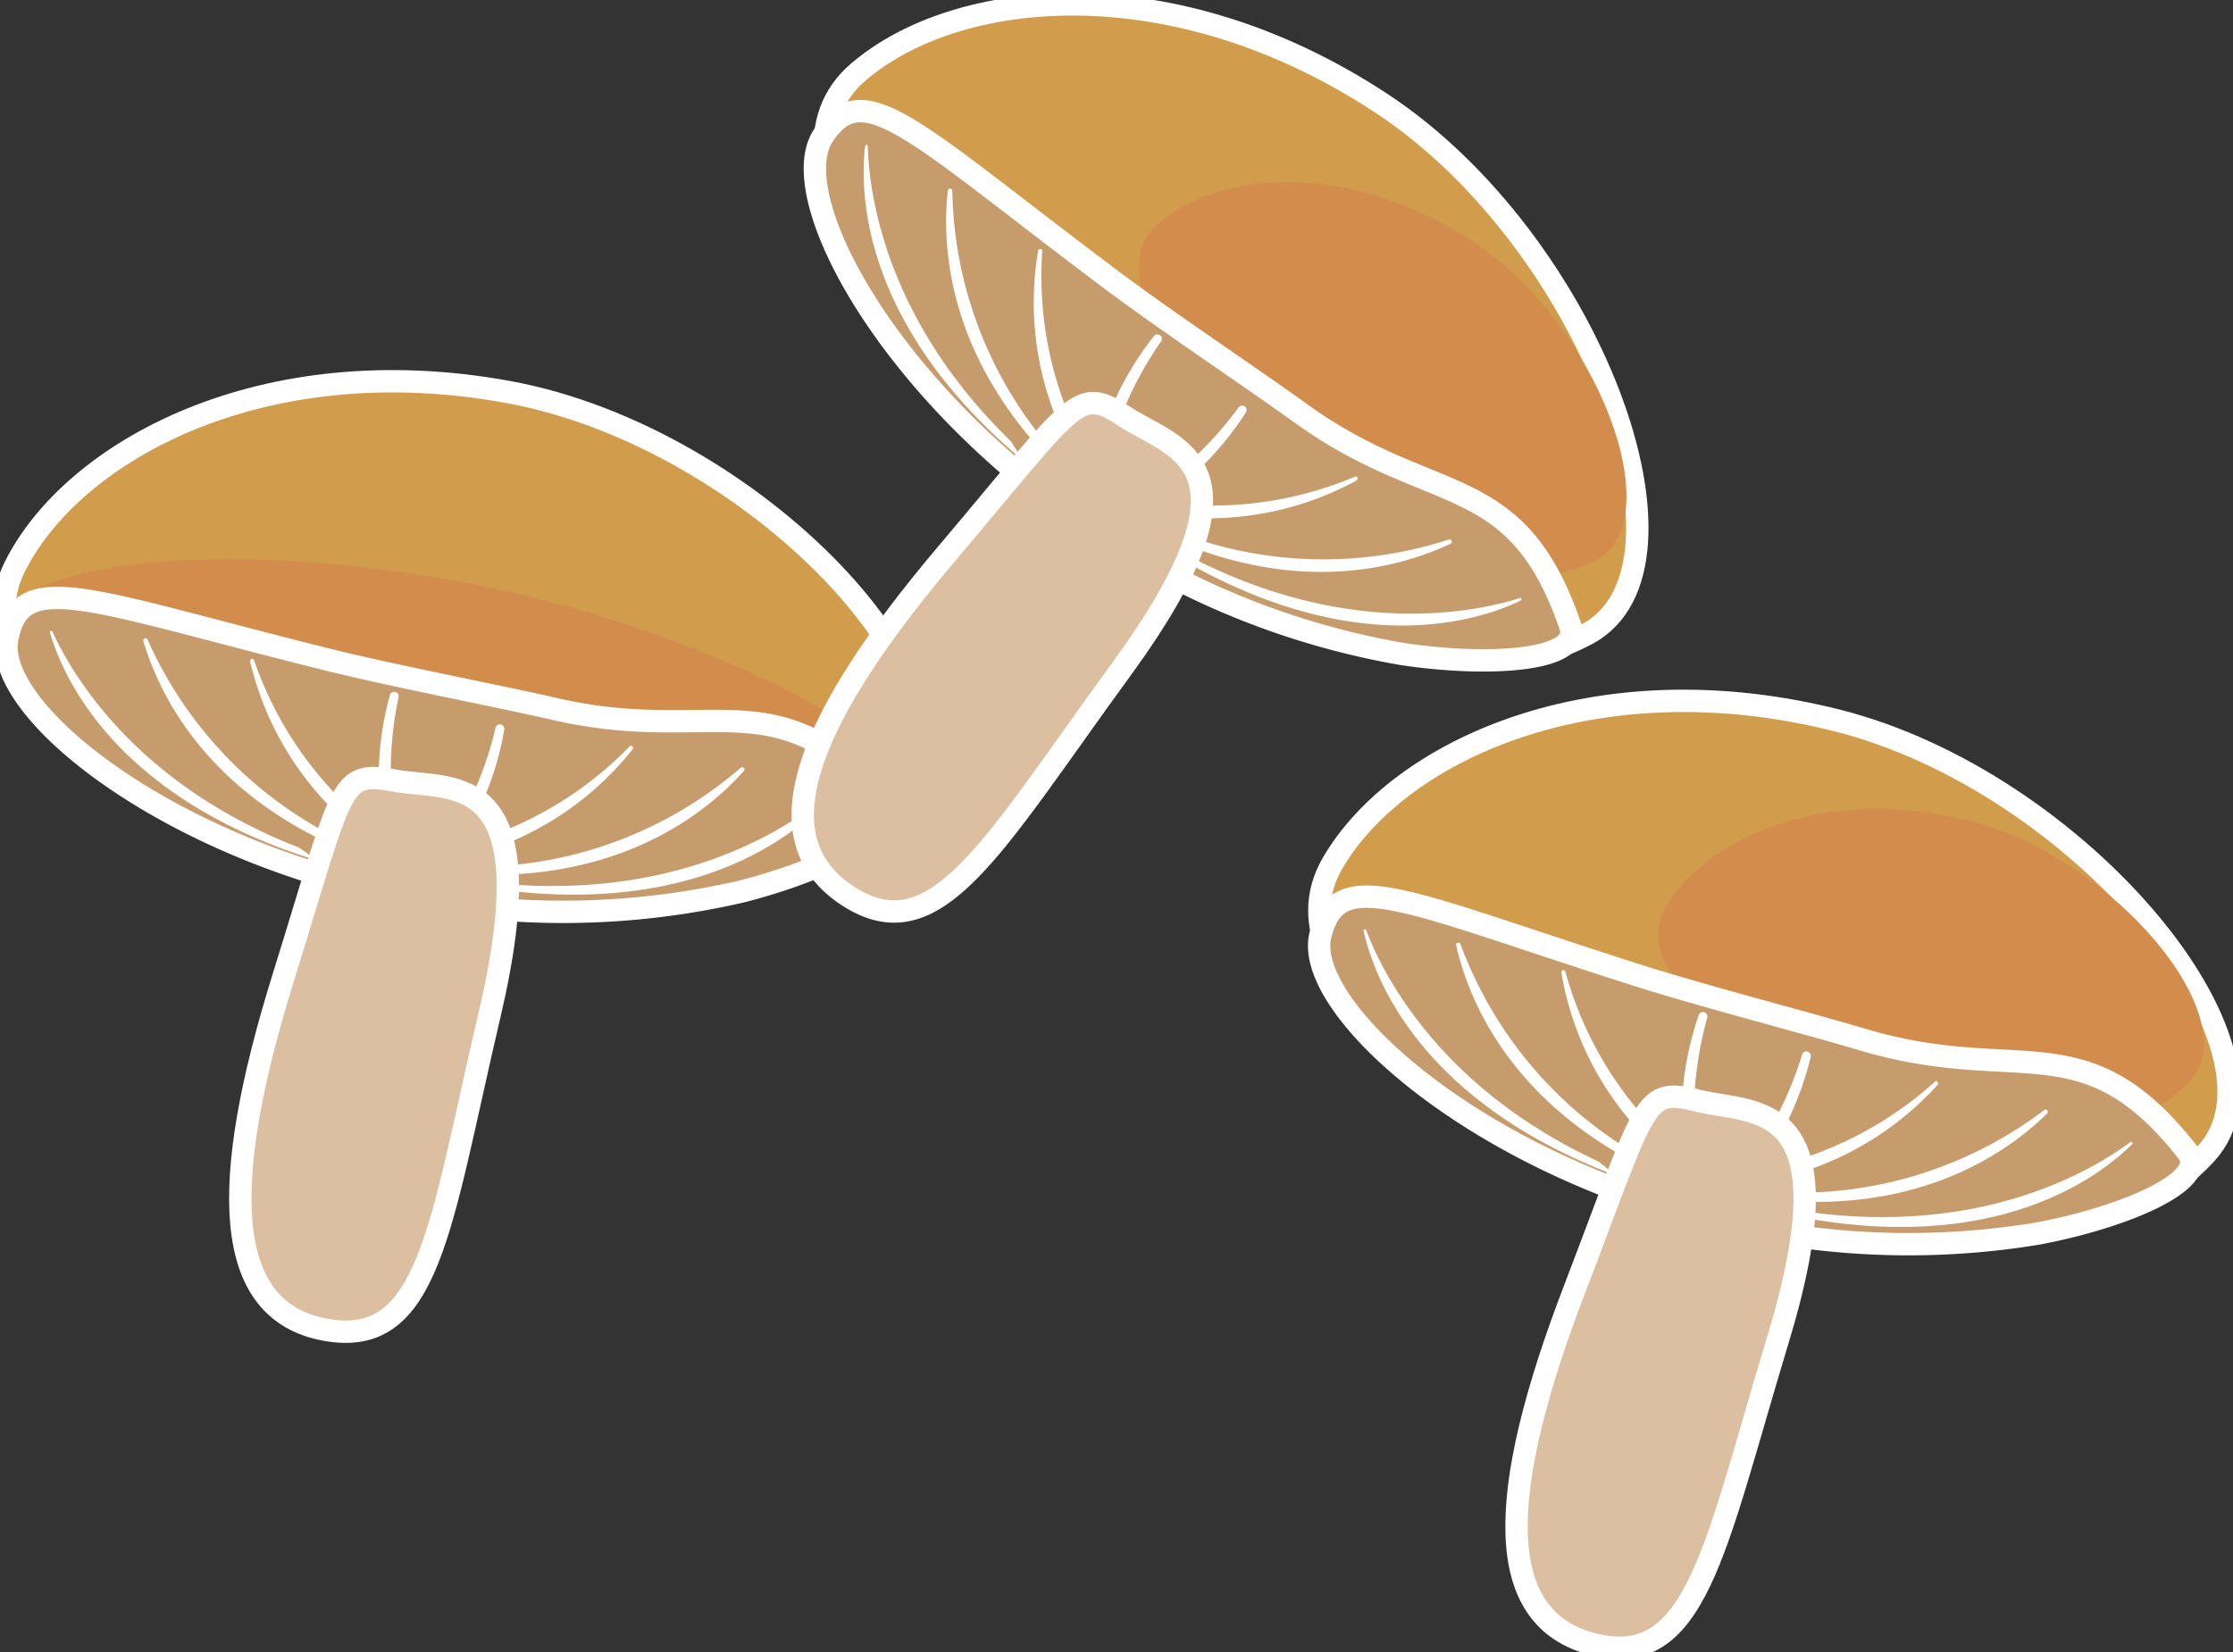
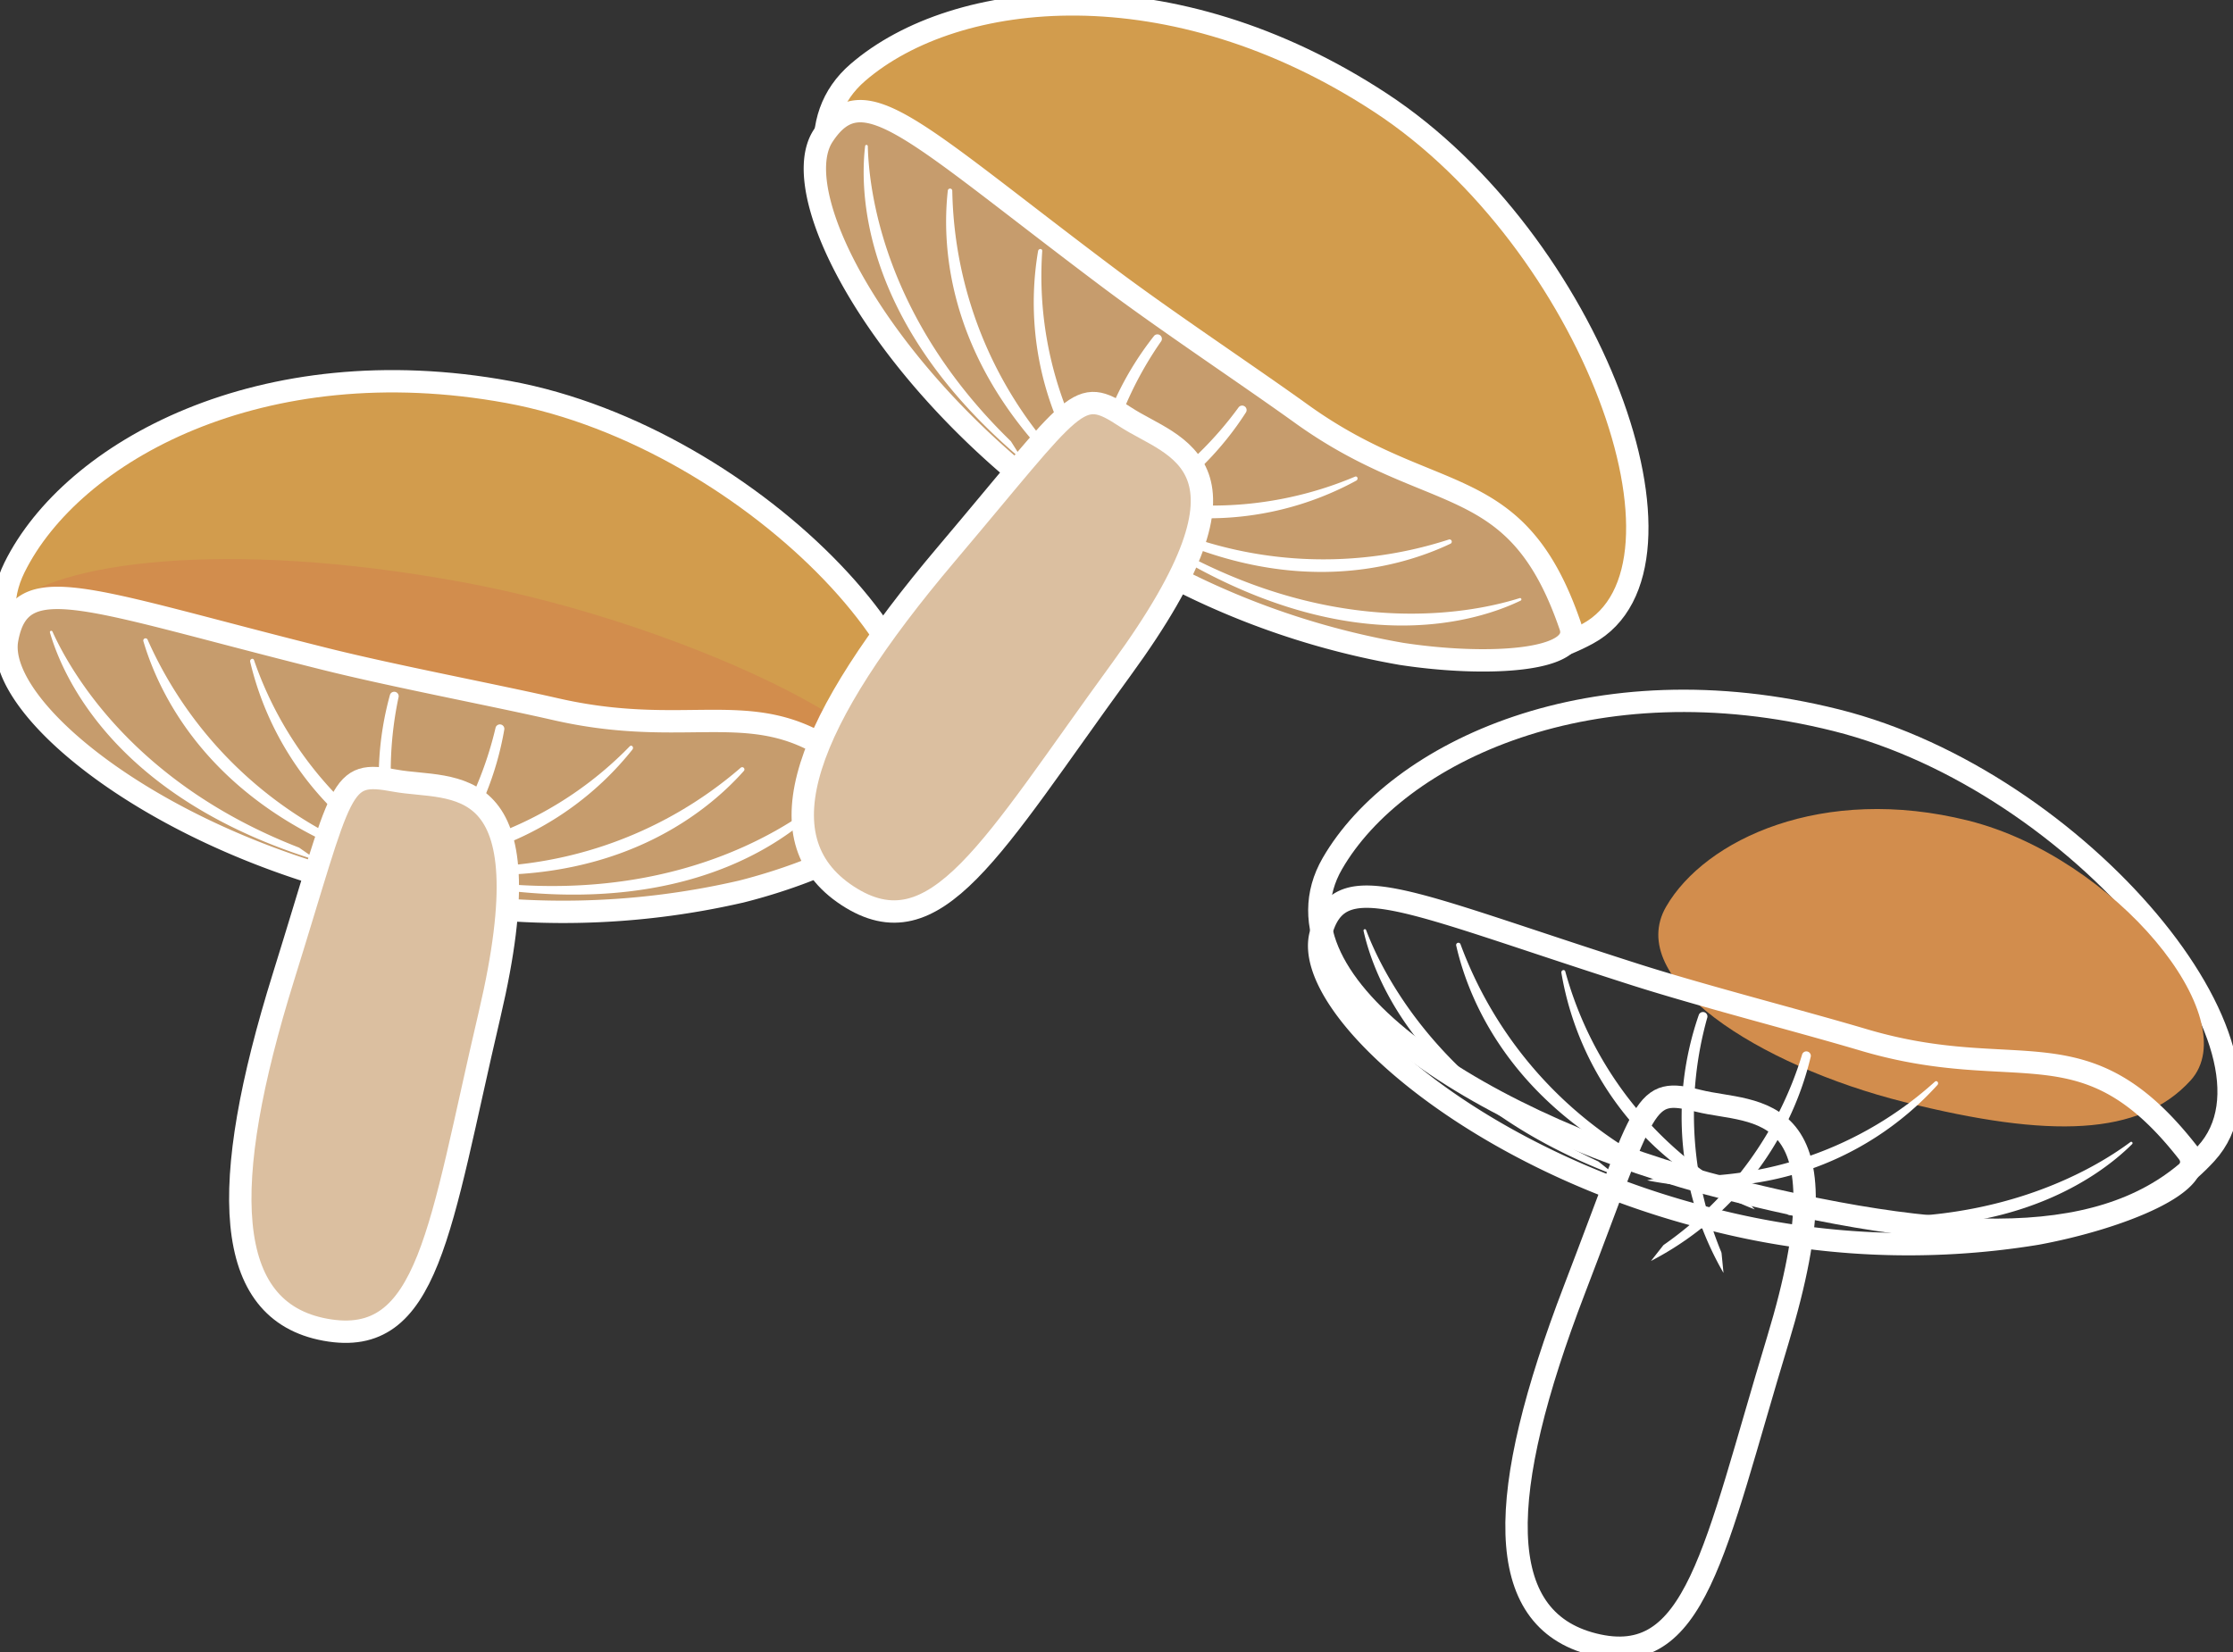
<svg xmlns="http://www.w3.org/2000/svg" id="グループ_151" data-name="グループ 151" width="99.85" height="73.894" viewBox="0 0 99.85 73.894">
  <rect x="0" y="0" width="99.85" height="73.894" fill="#333333" stroke="none" />
  <defs>
    <clipPath id="clip-path">
      <rect id="長方形_172" data-name="長方形 172" width="99.85" height="73.894" fill="none" />
    </clipPath>
  </defs>
  <g id="グループ_147" data-name="グループ 147" clip-path="url(#clip-path)">
    <path id="パス_2091" data-name="パス 2091" d="M40.779,62.413c-3.5,4.358-10.145,4.986-21.174,2.964S-1.823,57.587.955,51.978C3.524,46.79,12,42.114,23.034,44.136S44.712,57.515,40.779,62.413" transform="translate(-0.305 -26.602)" fill="#d29c4d" />
    <path id="パス_2092" data-name="パス 2092" d="M40.779,62.413c-3.5,4.358-10.145,4.986-21.174,2.964S-1.823,57.587.955,51.978C3.524,46.79,12,42.114,23.034,44.136S44.712,57.515,40.779,62.413Z" transform="translate(-0.305 -26.602)" fill="none" stroke="#fff" stroke-miterlimit="10" stroke-width="1" />
    <path id="パス_2093" data-name="パス 2093" d="M39.65,74.473c-2.877,1.475-9.109,1.072-19.759-.88S-1.187,68.182.882,66.111C2.8,64.195,10.36,63.086,21.01,65.038s21.874,7.777,18.64,9.435" transform="translate(-0.377 -39.009)" fill="#d28d4d" />
    <path id="パス_2094" data-name="パス 2094" d="M25.325,73.443c7.083,1.611,9.783-1.509,14.769,4.076,1.111,1.243-2.763,3.134-6.491,4.075a35.421,35.421,0,0,1-14.628.277C8.119,79.88.186,73.527.775,70.312s3.489-1.8,14.22.88c3.118.778,7.421,1.587,10.331,2.251" transform="translate(-0.454 -41.718)" fill="#c69c6d" />
    <path id="パス_2095" data-name="パス 2095" d="M25.325,73.443c7.083,1.611,9.783-1.509,14.769,4.076,1.111,1.243-2.763,3.134-6.491,4.075a35.421,35.421,0,0,1-14.628.277C8.119,79.88.186,73.527.775,70.312s3.489-1.8,14.22.88C18.113,71.97,22.416,72.779,25.325,73.443Z" transform="translate(-0.454 -41.718)" fill="none" stroke="#fff" stroke-miterlimit="10" stroke-width="1" />
    <path id="パス_2096" data-name="パス 2096" d="M16.852,81.921c-7.359-2.857-10.2-7.833-11.031-9.666a.06.06,0,0,0-.112.04c.574,1.983,2.94,7.433,11.984,10.212Z" transform="translate(-3.477 -44.009)" fill="#fff" />
    <path id="パス_2097" data-name="パス 2097" d="M26.377,82.628A18.179,18.179,0,0,1,16.6,73.166a.1.1,0,0,0-.19.068c.736,2.486,3.133,7.508,10.741,10l-.764-.6-.01-.006" transform="translate(-9.997 -44.549)" fill="#fff" />
    <path id="パス_2098" data-name="パス 2098" d="M37.259,84.971A16.393,16.393,0,0,1,28.8,75.5c-.041-.118-.2-.048-.171.075a13.817,13.817,0,0,0,9.308,10l-.666-.6-.008-.005" transform="translate(-17.441 -45.974)" fill="#fff" />
    <path id="パス_2099" data-name="パス 2099" d="M45.533,89.86a16.077,16.077,0,0,1-1.3-10.456.2.2,0,0,0-.386-.093,13.937,13.937,0,0,0,1.843,11.458l-.142-.87a.15.15,0,0,0-.013-.039" transform="translate(-26.407 -48.241)" fill="#fff" />
    <path id="パス_2100" data-name="パス 2100" d="M57.219,94.953c7.875.547,12.566-2.746,14.1-4.051a.06.06,0,0,1,.085.084c-1.364,1.55-5.824,5.475-15.191,4.14Z" transform="translate(-34.254 -55.385)" fill="#fff" />
    <path id="パス_2101" data-name="パス 2101" d="M50.321,92.279a18.18,18.18,0,0,0,12.875-4.4.1.1,0,0,1,.142.143c-1.724,1.936-6.031,5.46-13.978,4.48l.949-.221h.011" transform="translate(-30.08 -53.536)" fill="#fff" />
    <path id="パス_2102" data-name="パス 2102" d="M40.814,90.381A16.394,16.394,0,0,0,52.5,85.417c.088-.089.2.041.123.141a13.818,13.818,0,0,1-12.679,5.086l.858-.261.01,0" transform="translate(-24.343 -52.034)" fill="#fff" />
    <path id="パス_2103" data-name="パス 2103" d="M41.506,91.966a16.079,16.079,0,0,0,5.629-8.908.2.2,0,0,1,.389.08,13.938,13.938,0,0,1-6.545,9.584l.5-.727a.142.142,0,0,1,.028-.03" transform="translate(-24.972 -50.521)" fill="#fff" />
    <path id="パス_2104" data-name="パス 2104" d="M38.652,99.676c-2.244,9.564-2.684,14.943-7.345,14.088-4.592-.841-4.779-6.445-1.871-15.779,2.719-8.721,2.453-9.245,5-8.778s6.836-.689,4.219,10.469" transform="translate(-16.761 -54.289)" fill="#dbbfa0" />
    <path id="パス_2105" data-name="パス 2105" d="M38.652,99.676c-2.244,9.564-2.684,14.943-7.345,14.088-4.592-.841-4.779-6.445-1.871-15.779,2.719-8.721,2.453-9.245,5-8.778S41.269,88.518,38.652,99.676Z" transform="translate(-16.761 -54.289)" fill="none" stroke="#fff" stroke-miterlimit="10" stroke-width="1" />
    <path id="パス_2106" data-name="パス 2106" d="M128.516,28.656c-4.919,2.653-11.285.645-20.657-5.511S91.152,7.628,95.894,3.543c4.385-3.779,14.017-4.786,23.39,1.37s14.762,20.762,9.233,23.743" transform="translate(-57.532 -0.305)" fill="#d29c4d" />
    <path id="パス_2107" data-name="パス 2107" d="M128.516,28.656c-4.919,2.653-11.285.645-20.657-5.511S91.152,7.628,95.894,3.543c4.385-3.779,14.017-4.786,23.39,1.37S134.046,25.674,128.516,28.656Z" transform="translate(-57.532 -0.305)" fill="none" stroke="#fff" stroke-miterlimit="10" stroke-width="1" />
-     <path id="パス_2108" data-name="パス 2108" d="M150.842,37.752c-2.951,1.592-6.771.387-12.395-3.307s-10.024-9.31-7.179-11.761c2.631-2.268,8.41-2.871,14.034.822s8.857,12.457,5.539,14.246" transform="translate(-79.451 -12.711)" fill="#d28d4d" />
    <path id="パス_2109" data-name="パス 2109" d="M115.046,26.269c5.9,4.241,9.6,2.418,12.018,9.5C127.6,37.35,123.3,37.585,119.5,37a35.418,35.418,0,0,1-13.582-5.438c-9.227-6.06-14.061-15-12.266-17.732s3.914-.3,12.756,6.345c2.569,1.93,6.218,4.351,8.64,6.094" transform="translate(-56.844 -7.756)" fill="#c69c6d" />
    <path id="パス_2110" data-name="パス 2110" d="M115.046,26.269c5.9,4.241,9.6,2.418,12.018,9.5C127.6,37.35,123.3,37.585,119.5,37a35.418,35.418,0,0,1-13.582-5.438c-9.227-6.06-14.061-15-12.266-17.732s3.914-.3,12.756,6.345C108.976,22.105,112.624,24.526,115.046,26.269Z" transform="translate(-56.844 -7.756)" fill="none" stroke="#fff" stroke-miterlimit="10" stroke-width="1" />
    <path id="パス_2111" data-name="パス 2111" d="M105.454,29.85c-5.667-5.5-6.349-11.187-6.4-13.2a.06.06,0,0,0-.119-.007c-.243,2.05-.185,7.991,7.064,14.071Z" transform="translate(-60.25 -10.112)" fill="#fff" />
    <path id="パス_2112" data-name="パス 2112" d="M113.906,34.229a18.178,18.178,0,0,1-5.324-12.522.1.1,0,0,0-.2-.011c-.289,2.576-.036,8.135,6,13.4l-.469-.854-.007-.009" transform="translate(-66 -13.167)" fill="#fff" />
    <path id="パス_2113" data-name="パス 2113" d="M122.826,40.621a16.393,16.393,0,0,1-4.111-12.015c.008-.125-.165-.122-.186,0a13.818,13.818,0,0,0,4.682,12.834l-.379-.812a.032.032,0,0,0-.005-.009" transform="translate(-72.111 -17.376)" fill="#fff" />
    <path id="パス_2114" data-name="パス 2114" d="M124.93,48.7A16.076,16.076,0,0,1,127.8,38.559a.2.2,0,0,0-.319-.236,13.937,13.937,0,0,0-2.762,11.272l.207-.856a.143.143,0,0,0,0-.041" transform="translate(-75.871 -23.306)" fill="#fff" />
    <path id="パス_2115" data-name="パス 2115" d="M135.137,63.627c7.041,3.569,12.644,2.362,14.562,1.755a.06.06,0,0,1,.045.11c-1.859.9-7.5,2.776-15.6-2.1Z" transform="translate(-81.743 -38.631)" fill="#fff" />
    <path id="パス_2116" data-name="パス 2116" d="M129.574,59.069a18.179,18.179,0,0,0,13.573.958.1.1,0,0,1,.076.187c-2.342,1.112-7.68,2.682-14.619-1.314l.961.165.011,0" transform="translate(-78.369 -35.893)" fill="#fff" />
    <path id="パス_2117" data-name="パス 2117" d="M121.186,54.494a16.4,16.4,0,0,0,12.7-.024c.115-.048.169.116.058.177a13.818,13.818,0,0,1-13.659-.25l.891.094.01,0" transform="translate(-73.3 -33.149)" fill="#fff" />
    <path id="パス_2118" data-name="パス 2118" d="M118.439,52.5a16.076,16.076,0,0,0,8.652-6.015.2.2,0,0,1,.328.225,13.939,13.939,0,0,1-9.759,6.281l.742-.475a.133.133,0,0,1,.037-.016" transform="translate(-71.7 -28.274)" fill="#fff" />
    <path id="パス_2119" data-name="パス 2119" d="M106.137,58.062c-5.79,7.936-8.288,12.72-12.25,10.118-3.9-2.562-1.894-7.8,4.418-15.263,5.9-6.975,5.858-7.561,8.02-6.141s6.565,2.027-.188,11.286" transform="translate(-55.998 -28.123)" fill="#dbbfa0" />
    <path id="パス_2120" data-name="パス 2120" d="M106.137,58.062c-5.79,7.936-8.288,12.72-12.25,10.118-3.9-2.562-1.894-7.8,4.418-15.263,5.9-6.975,5.858-7.561,8.02-6.141S112.89,48.8,106.137,58.062Z" transform="translate(-55.998 -28.123)" fill="none" stroke="#fff" stroke-miterlimit="10" stroke-width="1" />
-     <path id="パス_2121" data-name="パス 2121" d="M190.689,100.492c-3.771,4.125-10.443,4.325-21.32,1.6s-20.885-9.149-17.753-14.569c2.9-5.012,11.659-9.134,22.536-6.408s20.775,14.743,16.536,19.379" transform="translate(-92.038 -48.9)" fill="#d29c4d" />
    <path id="パス_2122" data-name="パス 2122" d="M190.689,100.492c-3.771,4.125-10.443,4.325-21.32,1.6s-20.885-9.149-17.753-14.569c2.9-5.012,11.659-9.134,22.536-6.408S194.928,95.856,190.689,100.492Z" transform="translate(-92.038 -48.9)" fill="none" stroke="#fff" stroke-miterlimit="10" stroke-width="1" />
    <path id="パス_2123" data-name="パス 2123" d="M213.629,104.783c-2.262,2.475-6.266,2.595-12.792.959s-12.531-5.49-10.652-8.741c1.738-3.007,7-5.481,13.522-3.845s12.465,8.845,9.922,11.627" transform="translate(-115.683 -56.45)" fill="#d28d4d" />
-     <path id="パス_2124" data-name="パス 2124" d="M175.367,109.07c6.965,2.062,9.86-.878,14.477,5.016,1.028,1.312-2.959,2.95-6.739,3.65a35.422,35.422,0,0,1-14.616-.662c-10.707-2.684-18.216-9.533-17.421-12.7s3.6-1.573,14.134,1.791c3.061.977,7.3,2.06,10.165,2.91" transform="translate(-92.024 -62.556)" fill="#c69c6d" />
    <path id="パス_2125" data-name="パス 2125" d="M175.367,109.07c6.965,2.062,9.86-.878,14.477,5.016,1.028,1.312-2.959,2.95-6.739,3.65a35.422,35.422,0,0,1-14.616-.662c-10.707-2.684-18.216-9.533-17.421-12.7s3.6-1.573,14.134,1.791C168.263,107.136,172.506,108.22,175.367,109.07Z" transform="translate(-92.024 -62.556)" fill="none" stroke="#fff" stroke-miterlimit="10" stroke-width="1" />
    <path id="パス_2126" data-name="パス 2126" d="M166.588,116.779c-7.16-3.323-9.678-8.472-10.388-10.354a.06.06,0,0,0-.114.033c.445,2.016,2.457,7.606,11.3,10.96Z" transform="translate(-95.115 -64.83)" fill="#fff" />
    <path id="パス_2127" data-name="パス 2127" d="M176.042,118.1a18.179,18.179,0,0,1-9.15-10.07.1.1,0,0,0-.194.056c.575,2.528,2.645,7.693,10.077,10.672l-.725-.652-.009-.006" transform="translate(-101.582 -65.791)" fill="#fff" />
    <path id="パス_2128" data-name="パス 2128" d="M186.751,121.136a16.393,16.393,0,0,1-7.838-9.992c-.034-.12-.2-.061-.175.064a13.817,13.817,0,0,0,8.647,10.576l-.625-.642-.008-.006" transform="translate(-108.919 -67.69)" fill="#fff" />
    <path id="パス_2129" data-name="パス 2129" d="M194.28,126.607a16.08,16.08,0,0,1-.628-10.518.2.2,0,0,0-.379-.118,13.939,13.939,0,0,0,1.1,11.552l-.086-.877a.137.137,0,0,0-.01-.039" transform="translate(-117.306 -70.589)" fill="#fff" />
    <path id="パス_2130" data-name="パス 2130" d="M205.617,133.885c7.823,1.052,12.716-1.934,14.327-3.138a.06.06,0,0,1,.079.089c-1.46,1.459-6.164,5.09-15.425,3.156Z" transform="translate(-124.679 -79.668)" fill="#fff" />
-     <path id="パス_2131" data-name="パス 2131" d="M198.863,130.649a18.181,18.181,0,0,0,13.131-3.565.1.1,0,0,1,.133.152c-1.845,1.821-6.369,5.061-14.236,3.573l.961-.16h.011" transform="translate(-120.592 -77.43)" fill="#fff" />
    <path id="パス_2132" data-name="パス 2132" d="M189.437,128.018a16.4,16.4,0,0,0,11.983-4.2c.093-.083.2.054.113.148a13.817,13.817,0,0,1-12.979,4.262l.873-.205h.01" transform="translate(-114.902 -75.435)" fill="#fff" />
    <path id="パス_2133" data-name="パス 2133" d="M189.569,129.014a16.076,16.076,0,0,0,6.189-8.528.2.2,0,0,1,.383.105,13.937,13.937,0,0,1-7.146,9.144l.545-.693a.135.135,0,0,1,.03-.028" transform="translate(-115.171 -73.336)" fill="#fff" />
-     <path id="パス_2134" data-name="パス 2134" d="M185.284,136.479c-2.853,9.4-3.637,14.74-8.235,13.588-4.529-1.134-4.356-6.738-.854-15.866,3.273-8.529,3.041-9.068,5.551-8.44s6.866-.248,3.538,10.718" transform="translate(-105.793 -76.523)" fill="#dbbfa0" />
    <path id="パス_2135" data-name="パス 2135" d="M185.284,136.479c-2.853,9.4-3.637,14.74-8.235,13.588-4.529-1.134-4.356-6.738-.854-15.866,3.273-8.529,3.041-9.068,5.551-8.44S188.611,125.512,185.284,136.479Z" transform="translate(-105.793 -76.523)" fill="none" stroke="#fff" stroke-miterlimit="10" stroke-width="1" />
  </g>
</svg>